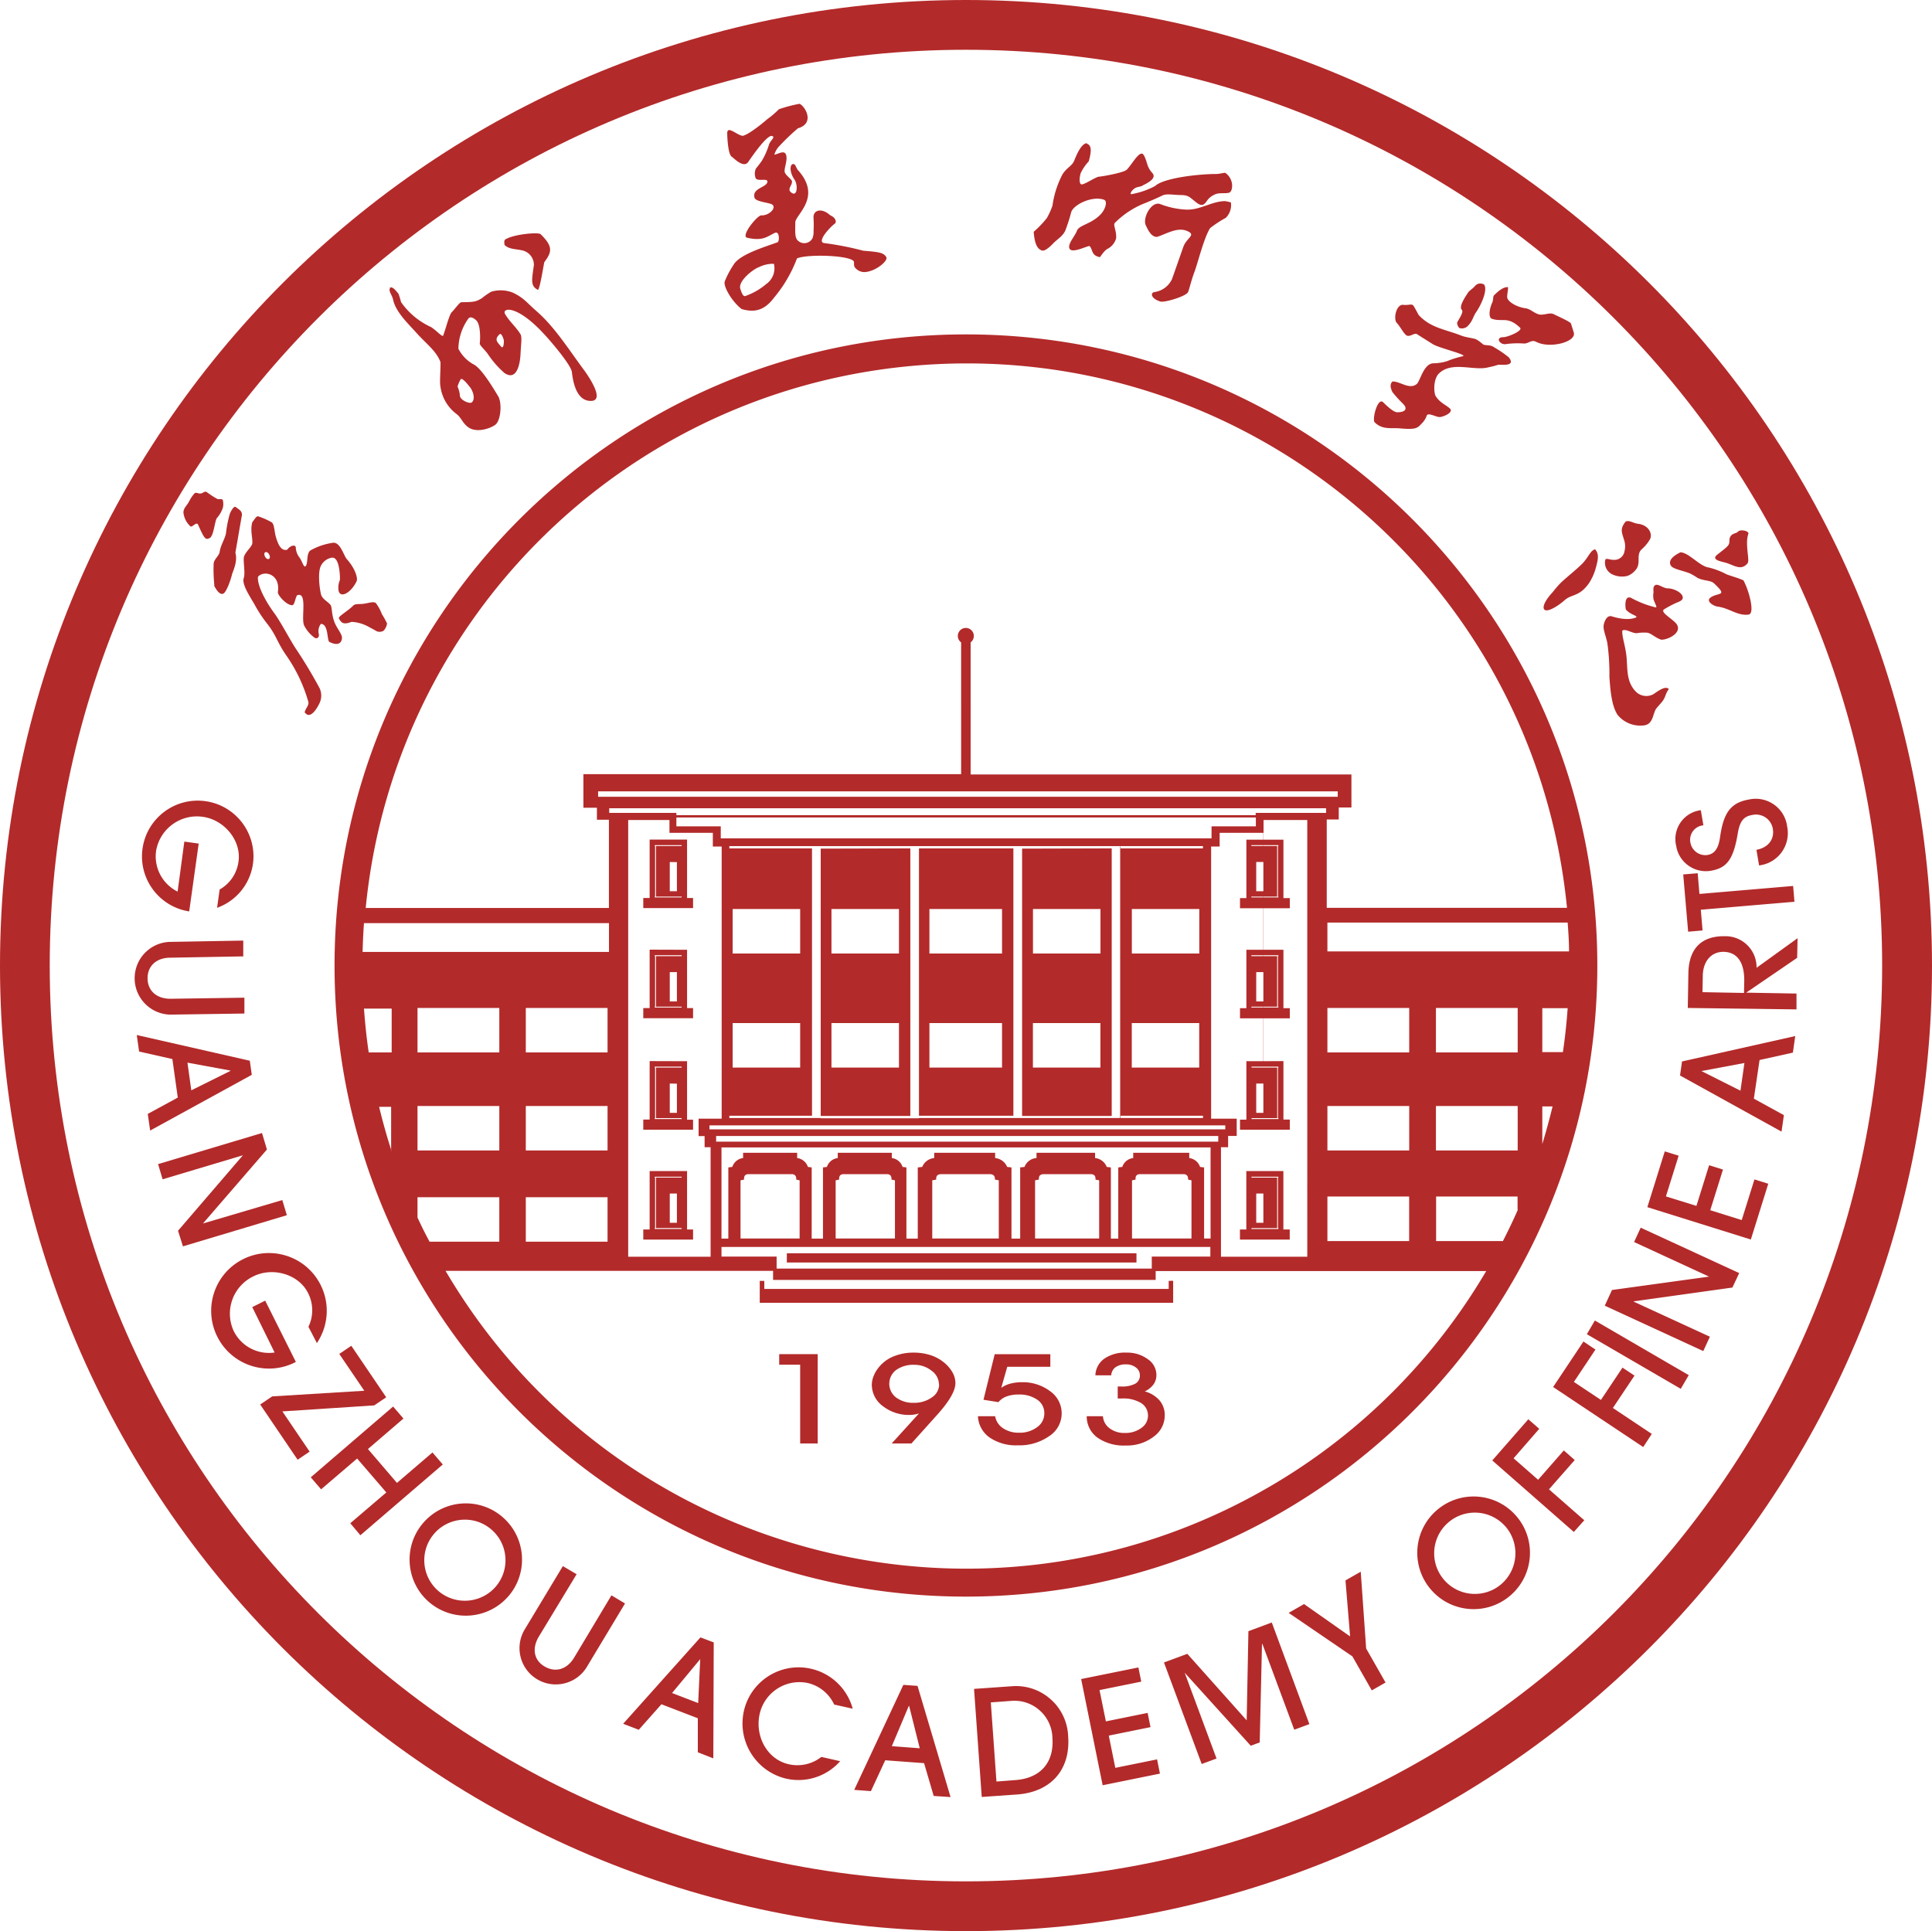
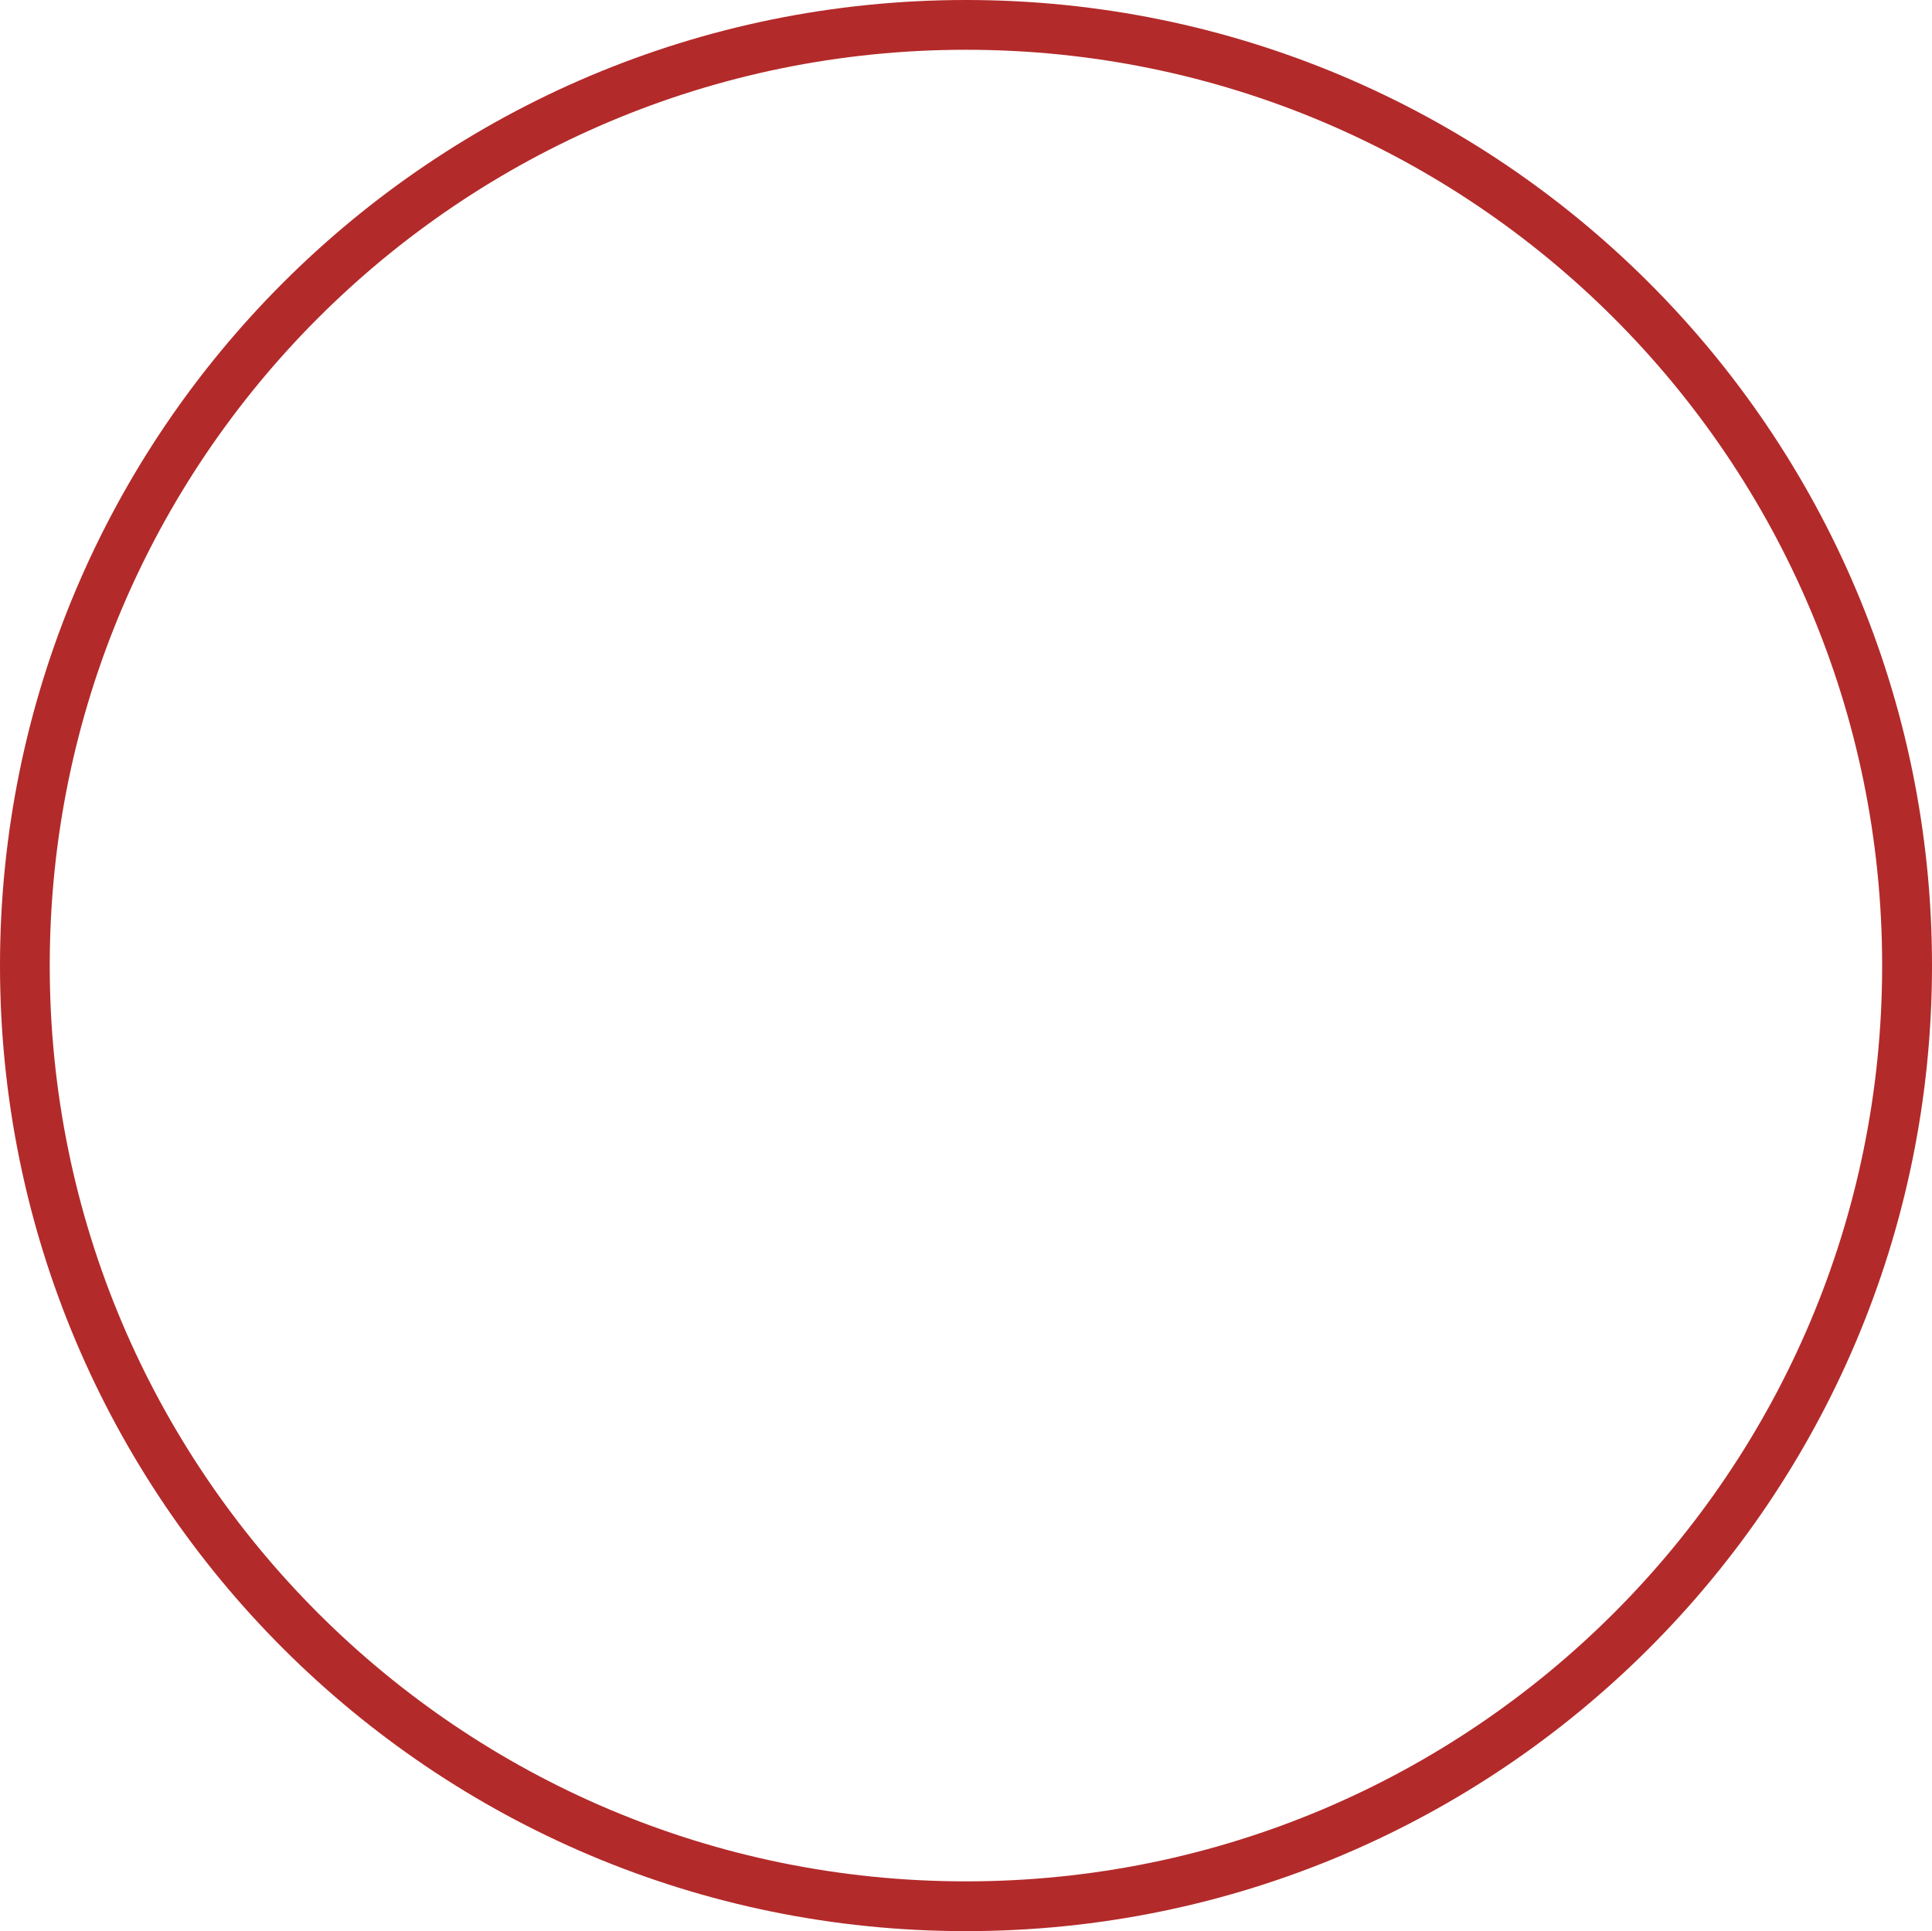
<svg xmlns="http://www.w3.org/2000/svg" width="888.585" height="888.292" fill="none">
  <path fill="#B32A2A" fill-rule="evenodd" d="M444.265 0c245.375-.015 444.303 198.823 444.32 444.118S689.697 888.275 444.32 888.292.015 689.469 0 444.173v-.055C.03 198.851 198.917.03 444.265 0m0 22.894c-232.728 0-421.391 188.601-421.391 421.252s188.663 421.252 421.39 421.252c232.73 0 421.392-188.6 421.392-421.252v-.028c-.016-232.64-188.673-421.224-421.391-421.224" />
-   <path fill="#B32A2A" fill-rule="evenodd" d="M86.935 230.703c-.939 1.85-2.541 2.955-2.569 5.026a9.94 9.94 0 0 0 3.15 6.324c.773.856 2.762-2.292 3.563-.773 2.956 6.683 3.453 7.18 5.36 6.213 1.905-.966 2.32-7.898 3.314-9.196a13.5 13.5 0 0 0 2.762-4.805 7.2 7.2 0 0 0 0-3.259c-.276-1.187-1.905-.276-2.762-.828a42 42 0 0 1-4.53-2.955c-.995-.746-1.575.249-2.763.525s-2.237-.746-3.038 0a16.6 16.6 0 0 0-2.542 3.894zm11.658 38.469a67 67 0 0 1-.331-9.804c0-1.988 2.596-3.783 2.762-5.523.525-3.231 2.293-5.689 2.9-8.423.33-3.094.931-6.152 1.796-9.141 1.106-2.568 2.183-3.424 2.597-3.12 1.382 1.077 3.287 1.85 2.9 4.059-1.05 5.855-1.767 10.384-2.955 16.956 1.188 4.364-1.298 8.782-1.602 10.246-.304 1.463-2.349 7.815-3.924 8.616s-3.231-1.602-4.281-3.728zm41.438 58.324c2.762 4.198 6.215-2.595 6.906-4.004a8.09 8.09 0 0 0 0-7.042c-2.984-5.523-6.658-11.792-10.83-18.005-2.761-4.17-6.96-12.317-9.862-16.266-4.253-5.772-8.01-12.98-7.596-16.873 2.763-3.149 10.442-1.354 9.144 7.069-.193 1.243 3.922 6.103 6.685 6.02 1.132-.303 1.27-3.369 2.183-4.584 4.89-1.822 1.74 10.356 3.176 13.808a15.9 15.9 0 0 0 4.917 5.772c1.106.552 2.238-.166 1.85-1.85a5.53 5.53 0 0 1 .968-4.557c3.591 0 2.762 7.705 3.923 8.285 3.01 1.546 5.525 1.325 5.801-1.795 0-2.21-2.762-4.695-3.812-8.285-.94-3.01-.774-5.523-1.326-6.738-1.188-1.713-4.006-2.762-4.558-5.22-.857-3.811-1.381-10.328 0-12.979a6.88 6.88 0 0 1 4.89-3.701c2.983-.635 3.894 5.385 3.867 10.163a8.96 8.96 0 0 0-.635 4.971c.773 3.728 5.746 1.022 8.287-4.308.718-1.519-.829-6.131-4.503-10.191-1.381-1.546-2.928-7.704-6.188-7.539a29.6 29.6 0 0 0-10.248 3.369c-2.376 1.105-1.217 6.131-2.542 7.429-.884.884-1.63-2.761-3.122-4.446a8.3 8.3 0 0 1-1.382-4.308c-.33-1.408-2.761-.58-3.867 1.132-2.762.856-4.198-2.237-5.249-5.772-.718-2.402-.718-5.744-1.822-6.71a31.6 31.6 0 0 0-6.133-2.762c-1.023-.607-2.155 1.878-2.901 2.568-1.05 3.95.138 6.573 0 9.638 0 1.713-3.701 4.419-3.922 6.794s.718 7.07 0 9.251c-.94 2.762 2.154 7.484 4.861 12.068a62 62 0 0 0 5.166 8.064c5.166 6.435 4.78 8.561 9.393 15.355a71.5 71.5 0 0 1 10.221 21.347c.58 1.657-1.41 3.396-1.52 4.722zm-18.095-73.43c.525-.304 1.326 0 1.823.939.498.939.47 1.712 0 2.043-.469.332-1.326 0-1.823-.939-.497-.938-.47-1.739 0-2.043m40.664 24.385c.828-.801 2.763-.47 4.586-.718 2.404-.304 4.53-1.215 5.69-.332a21 21 0 0 1 2.764 5.082 41 41 0 0 1 2.375 4.28 6.1 6.1 0 0 1-1.602 3.369 3.48 3.48 0 0 1-3.868-.193l-3.01-1.629a18 18 0 0 0-7.846-2.265c-1.74.663-3.371 1.049-4.53.193a5.8 5.8 0 0 1-1.244-1.712c-.663-.884 3.674-3.12 6.685-6.075M179.369 132.556c-.746 1.629.883 2.762 1.491 5.523 1.244 5.523 7.1 11.047 10.167 14.471 4.861 5.523 9.42 8.589 11.492 13.808.33.773-.388 9.168 0 11.046a19 19 0 0 0 7.596 13.145c1.796 1.354 2.763 4.088 4.945 5.745 3.702 3.01 10.028 1.021 12.68-.857s3.232-10.107 1.381-13.172c-3.177-5.33-7.541-12.262-10.856-14.416-3.2-1.63-5.8-4.231-7.432-7.428a24.4 24.4 0 0 1 4.53-13.808c.802-1.243 2.432-.415 3.62.69 2.293 2.071 1.85 9.638 1.684 10.577-.165.939 2.1 2.761 3.62 4.833a43.7 43.7 0 0 0 7.762 8.892c5.222 3.507 7.1-2.983 7.377-9.03.193-4.143.718-7.484 0-8.782-2.017-3.342-5.028-5.772-7.1-9.307-1.658-2.761 4.779-4.667 17.072 8.285 4.558 4.777 13.287 15.327 13.62 18.309.524 4.612 2.098 13.449 8.811 13.339 6.714-.111-1.491-11.765-2.928-13.808-6.796-9.058-13.62-20.105-22.1-27.45-4.861-4.253-5.69-5.993-10.884-8.534a15.3 15.3 0 0 0-10-.442c-1.53.9-2.99 1.916-4.365 3.038-2.762 1.63-3.591 1.712-9.365 1.795-.829 0-3.232 3.48-4.393 4.557s-2.762 7.649-4.005 10.908c-.773.276-2.762-2.209-5.525-4.032a33.95 33.95 0 0 1-13.812-11.488 36 36 0 0 0-1.188-3.866c-.94-.994-2.763-3.784-4.09-2.596zm32.708 41.728c1.132 0 3.232 2.761 3.757 3.424 1.601 1.712 2.983 5.661 1.215 7.346-.994.939-5.525-1.077-5.525-3.065a12.5 12.5 0 0 0-1.077-4.143c.33-1.264.861-2.467 1.575-3.562zm17.707-20.519c.746-.911 1.851 2.099 1.934 2.762s0 4.501-1.381 2.761-3.287-3.065-.553-5.523m2.265-41.092c0-.553-.442-2.016.414-2.569 3.896-2.402 15.028-3.369 16.162-2.402 5.939 5.772 5.137 8.285 1.74 12.869-.194.276-2.072 12.786-2.984 12.758-3.536-1.85-2.763-4.473-1.823-11.488a6.85 6.85 0 0 0-4.53-6.434c-2.9-.939-6.796-.497-8.979-2.734M342.134 62.412c-2.347.718-7.983-5.523-7.651-.773 0 1.242.331 9.25 2.017 10.41.966.636 5.524 5.524 7.624 2.459s8.895-12.842 11.05-11.93c1.491.607-.773 1.877-1.492 3.921a33.2 33.2 0 0 1-3.26 7.429c-1.132 1.629-2.071 2.761-2.762 3.617a5.52 5.52 0 0 0-.277 3.839c.277 2.762 6.133 0 5.526 2.458s-7.155 2.761-5.857 7.152c.525 1.768 6.381 2.182 7.9 2.983 2.57 1.38-1.16 5.302-4.806 5.081-1.878 0-9.641 9.555-6.492 10.301 7.598 1.767 9.558-.912 12.873-2.292 1.99-.801 2.1 4.004 1.05 4.391-6.52 2.347-16.16 5.274-19.64 9.527a41.5 41.5 0 0 0-4.531 8.285c-1.078 2.209 3.398 9.665 7.707 12.896 5.525 1.575 10.249.995 14.945-5.302a62.3 62.3 0 0 0 10.498-18.005c5.082-2.154 25.801-1.381 26.215 1.657 0 .8 0 1.822.276 2.292a5.53 5.53 0 0 0 4.31 2.347c4.862 0 10.83-4.777 10.36-6.711-1.188-2.319-3.674-2.54-10.691-3.12a140 140 0 0 0-17.68-3.48c-4.006-.221 1.85-6.904 4.64-9.003.719-.552.47-1.933-.635-2.9-.552-.496-1.353-.772-1.795-1.16-3.758-3.285-7.818-2.208-7.376 1.741a52 52 0 0 1 0 5.771 8.3 8.3 0 0 1-.47 3.231 4.255 4.255 0 0 1-7.016.857c-1.244-1.519-.912-4.474-.912-8.064s12.624-11.682 1.05-24.247c-.857-1.436-1.023-2.375-1.63-2.54-1.907-.636-2.432 3.313.276 7.18 1.409 2.015 1.437 7.732-1.271 6.047-2.707-1.684.498-3.59 0-5.523-.303-.939-2.762-2.485-3.26-3.976-.496-1.492 1.188-4.916.719-7.54-.58-3.203-3.84-.718-5.525-.58a9.74 9.74 0 0 1 2.569-4.225 99 99 0 0 1 8.288-7.898c8.038-2.347 3.204-10.245.745-11.267a64 64 0 0 0-9.53 2.513 37 37 0 0 1-5.11 4.39c-4.227 3.674-9.366 7.402-11.272 7.733zm13.813 58.932a8.84 8.84 0 0 1-3.535 9.307 30.3 30.3 0 0 1-9.641 5.523c-.94.276-1.63-1.243-2.294-3.369-1.05-3.508 5.829-8.948 8.564-9.914a14.6 14.6 0 0 1 6.851-1.547zM499.819 65.864c-2.597.248-4.752 5.523-5.746 8.008-.995 2.486-3.343 3.121-5.387 6.297a43.7 43.7 0 0 0-4.613 14.388 31.5 31.5 0 0 1-2.597 5.744 46.3 46.3 0 0 1-6.05 6.324c.414 5.523 1.684 7.981 3.84 8.616.966.276 2.762-.773 5.166-3.314 1.905-1.961 4.364-3.259 5.525-5.854a80 80 0 0 0 2.761-8.617c1.41-3.645 10.084-7.539 15.167-5.523 1.437.58.746 4.087-1.63 6.628-4.171 4.446-9.89 4.971-10.857 7.429-.966 2.457-3.453 5.219-3.646 7.18-.47 4.501 7.818 0 9.365 0 1.63 1.712.69 4.308 4.696 5.109.332 0 1.188-2.016 3.205-3.618a7.9 7.9 0 0 0 4.31-4.998c.33-3.259-1.437-6.076-.636-7.07a40.3 40.3 0 0 1 14.393-9.334c2.762-1.16 5.027-2.1 7.485-3.314 2.045-.994 5.084-.249 8.758-.221s4.116 1.38 7.293 3.7c2.486 1.796 3.508.442 4.862-1.574a8.3 8.3 0 0 1 2.762-2.154c2.266-1.325 5.139-.497 7.017-1.05.995-.275 1.409-1.711 1.437-3.23a7.37 7.37 0 0 0-3.067-5.855c-.635-.248-2.238.442-4.31.47-8.286 0-24.254 1.878-28.039 5.523a36.9 36.9 0 0 1-11.05 3.783c-.746-.193.58-2.32 2.293-3.037 1.023-.415 2.321-.525 2.514-.69.911-.664 7.597-3.149 4.918-6.076-2.68-2.928-2.128-4.971-3.869-8.12-1.74-3.148-5.524 4.502-7.955 6.711-1.437 1.326-11.05 3.038-12.735 3.149-1.244 0-7.017 3.92-8.067 3.534-.635-.22-1.215-1.684-.331-5.081a21.6 21.6 0 0 1 3.757-5.523c1.16-4.28 1.52-7.29-.884-8.12zm66.3 27.229a8.28 8.28 0 0 1-2.321 7.097 53 53 0 0 0-7.237 4.75c-2.763 4.364-5.525 15.41-6.99 19.58-1.795 4.75-2.349 7.788-3.122 9.776s-10.911 4.998-12.79 4.391c-4.614-1.464-4.53-4.17-2.597-4.363a10.41 10.41 0 0 0 8.039-6.104l5.11-14.553c1.576-4.502 6.272-5.523 1.686-7.456-4.585-1.934-10.028 1.712-13.813 2.761-2.762 0-4.17-3.479-5.055-5.247-1.713-3.369 2.542-11.433 6.658-9.831a37.6 37.6 0 0 0 11.74 2.513c6.354.359 11.852-3.811 17.902-3.894a14.4 14.4 0 0 1 2.679.58zM682.475 130.789c1.989 2.209-1.16 9.334-3.426 12.593-1.796 2.623-1.518 4.114-4.171 6.765a3.78 3.78 0 0 1-3.702.718 3.72 3.72 0 0 1-.994-2.43c.552-1.408 3.232-4.833 2.127-5.965-1.547-1.546 2.071-6.545 2.763-7.705.69-1.159 2.43-2.016 3.453-3.369a3.23 3.23 0 0 1 3.867-.607zm11.05 1.27c-1.85 0-3.674 1.077-6.354 3.756-.58.552-.248 2.099-.857 3.397-1.353 2.899-1.822 6.848-.138 7.428 4.78 1.63 7.21-1.353 12.93 4.087 1.491 1.381-5.691 4.364-7.653 4.364-3.95 0-1.574 3.728 1.187 3.175a41 41 0 0 1 8.288-.248c2.348 0 3.315-1.961 5.691-.746 6.216 3.231 18.51 0 17.21-4.308l-1.27-4.087c-.249-.856-5.83-3.286-7.901-4.336-2.072-1.049-4.779.774-7.128 0-2.347-.773-3.812-2.54-6.05-2.761-4.419-.663-8.286-3.286-8.286-5.137s.718-4.418.248-4.612zM652.502 144.9c-.94-1.629-1.878-3.59-2.542-4.418s-2.154 0-4.53-.249c-3.26-.414-4.697 6.49-3.011 8.285 1.684 1.795 2.597 4.032 4.171 5.523 1.575 1.492 3.813-1.16 5.111-.331l7.32 4.612c2.762 1.74 16.05 4.86 13.813 5.523a46 46 0 0 0-7.377 2.32 23.6 23.6 0 0 1-6.574.966c-4.282.608-5.746 8.285-7.293 9.528-3.425 2.761-7.763-1.409-11.188-1.16-1.353 1.436-.773 3.065 0 4.833a56 56 0 0 0 4.835 5.329c2.486 2.486.94 3.977-2.597 3.977-1.769 0-5.084-3.203-6.464-4.584-2.542-2.541-5.222 7.926-3.923 9.196 3.426 3.452 7.403 2.513 11.215 2.762 8.454.8 8.481-.249 10.747-2.541a8.9 8.9 0 0 0 1.988-3.314c.747-1.629 4.476.939 6.244.663 2.237-.359 6.05-2.292 4.447-3.866s-4.807-2.762-6.63-5.855c-.828-1.491-1.16-7.705 1.602-10.356 6.023-5.744 16.05-1.022 22.57-2.762a36 36 0 0 0 4.503-1.159c.747-.332 8.674 1.187 4.973-3.48a50.3 50.3 0 0 0-6.575-4.501c-2.017-1.547-4.365-.663-5.359-1.547a18.5 18.5 0 0 0-3.205-2.292c-1.906-.58-4.64-.829-6.685-1.629-7.487-2.928-14.144-3.535-19.586-9.473M747.587 239.954c1.685-.884 3.536.718 5.857.994 4.53.553 6.657 4.17 5.525 6.932a18.2 18.2 0 0 1-3.896 4.777c-2.956 2.762.221 6.656-3.232 9.997a8.27 8.27 0 0 1-3.287 2.237 10.22 10.22 0 0 1-6.685-.552 5.91 5.91 0 0 1-3.591-6.6c.193-1.353 1.878-.193 3.867-.221a4.695 4.695 0 0 0 5.028-4.032 9.1 9.1 0 0 0-.221-5.164c-.995-3.342-1.989-5.026.635-8.285zm-14.006 12.648c1.74 1.906 1.658 4.032.47 8.285a24.3 24.3 0 0 1-3.177 7.291c-4.42 6.379-7.956 4.998-11.215 7.87-3.758 3.314-8.039 5.523-9.282 4.419s.304-4.391 3.784-8.12a46 46 0 0 1 3.895-4.473c2.763-2.568 7.653-6.462 9.917-8.837 2.763-2.983 3.426-5.689 5.525-6.324zm70.583-7.152c-1.741 4.612.718 12.344-.388 13.642-2.762 3.314-5.524 1.353-9.282 0-1.795-.718-7.872-1.298-4.78-3.866 1.576-1.298 3.26-2.458 4.725-3.894s.69-2.762 1.188-4.06c.884-2.154 2.9-1.739 3.785-2.761.883-1.022 4.585-.525 4.752.856zm-31.3 8.616c-4.751 2.32-5.332 4.446-4.42 6.048.912 1.601 4.944 2.181 8.592 3.562a26.6 26.6 0 0 1 3.646 2.099c2.625 1.436 6.133 1.105 7.57 2.485 6.712 6.242 2.071 4.088-1.492 6.573-2.404 1.685 1.325 3.949 3.259 4.198 5.525.745 9.06 4.308 14.172 3.673 3.177-.359.138-11.351-2.348-15.769-3.094-1.353-5.36-1.823-7.763-2.762a34.6 34.6 0 0 0-8.15-3.12c-4.143-.497-9.281-6.987-13.066-6.987m-5.857 16.569c3.122 0 7.598 2.431 6.88 4.75-.25.746-1.272 1.271-2.901 1.906-1.901.861-3.747 1.839-5.525 2.927-2.459 1.409 4.53 4.722 5.884 7.208 2.1 3.894-4.42 6.959-7.32 6.821-2.764-.911-4.31-2.762-6.272-3.203a20 20 0 0 0-5.027.22c-2.293 0-4.89-2.154-6.576-1.215-.22 3.093 1.575 7.291 1.99 12.704.414 5.412 0 10.77 3.95 15.078a6.77 6.77 0 0 0 8.287 1.519c2.128-1.381 5.526-4.087 7.183-2.403-1.74 2.32-1.354 3.535-3.01 5.717-1.05 1.298-2.46 2.76-2.93 3.452-1.629 2.761-1.298 7.345-5.993 7.594a13.4 13.4 0 0 1-11.741-4.998c-2.625-4.198-3.205-10.743-3.675-17.371a102 102 0 0 0-.939-15.52c-.69-3.397-2.045-6.213-1.685-8.285s1.657-4.667 3.702-4.032c2.043.636 7.348 2.099 11.05.553 1.519-.663-2.32-1.16-4.503-3.618-.249-.276-1.188-7.76 3.039-5.054a45.4 45.4 0 0 0 10.303 3.922c1.465.524 0-1.519-.662-3.59a9.1 9.1 0 0 1 0-3.37 7.8 7.8 0 0 1 0-2.126c1.05-2.982 4.033.414 6.491.414" />
-   <path fill="#B32A2A" d="m84.781 387.119 6.603.911-4.365 31.206c-13.992-2.168-23.577-15.263-21.409-29.248 2.168-13.987 15.267-23.57 29.259-21.402 13.605 2.107 23.116 14.58 21.543 28.254a25.24 25.24 0 0 1-16.575 20.739l1.188-8.422a17.29 17.29 0 0 0 8.674-12.925c1.354-9.61-6.575-19.137-16.326-20.491-10.172-1.507-19.707 5.325-21.548 15.438a18.09 18.09 0 0 0 9.862 18.944zm27.625 71.801v7.291l-34.061.497c-9.244-.18-16.592-7.815-16.413-17.056.17-8.765 7.077-15.912 15.833-16.387l34.116-.607v7.263l-33.592.607c-6.188 0-10.525 3.701-10.414 9.638.11 5.938 4.613 9.362 10.746 9.25zm-44.448 53.465 13.812-7.512-2.486-17.73-15.304-3.451-1.078-7.595 51.99 11.82.912 6.49-46.741 25.627zm38.04-19.801v-.138l-19.78-3.645 1.768 12.73zm-24.117 73.54 29.835-34.712-36.935 11.046-2.072-6.987 47.791-14.305 2.266 7.595-29.42 34.023 36.492-10.771 2.099 6.96-47.791 14.332zm34.145 35.128 5.939-2.982 14.116 28.196c-12.99 6.832-29.058 1.844-35.893-11.141-6.834-12.984-1.844-29.05 11.144-35.881 12.99-6.832 29.06-1.845 35.893 11.14a26.56 26.56 0 0 1-1.476 27.21l-3.895-7.484a17.39 17.39 0 0 0-.193-15.575c-4.337-8.671-16.271-12.04-25.083-7.65-9.357 4.472-13.42 15.603-9.144 25.048a18.07 18.07 0 0 0 18.868 9.997zm3.646 44.793 5.525-3.728 42.349-2.596-11.492-16.928 5.525-3.756 16.05 23.694-5.525 3.729-42.239 2.76 12.542 18.504-5.525 3.728zm41.437 54.625 16.575-14.167-13.426-15.603-16.575 14.167-4.752-5.524 37.875-32.56 4.751 5.524-16.326 14.029 13.343 15.576L198.9 668.11l4.751 5.524-37.901 32.559zm36.05 36.12c-10.721-9.43-11.767-25.762-2.333-36.48 9.432-10.717 25.77-11.764 36.492-2.333 10.473 9.21 11.75 25.064 2.887 35.832-9.161 11.029-25.533 12.548-36.567 3.388a23 23 0 0 1-.479-.406m31.162-7.345c6.495-8.008 5.265-19.764-2.746-26.257-8.012-6.492-19.772-5.264-26.267 2.745-6.405 7.898-5.31 19.469 2.465 26.025 7.97 6.639 19.815 5.565 26.457-2.402zm52.901 4.39 6.244 3.729-17.542 29.163c-4.753 7.892-15.006 10.438-22.901 5.689-7.896-4.75-10.444-15.001-5.691-22.894l17.542-29.135 6.326 3.728-17.376 28.693c-3.177 5.302-2.43 10.853 2.762 13.808 5.194 2.955 10.36 1.077 13.51-4.197zm39.725 72.189v-15.658l-16.74-6.435-10.415 11.737-7.182-2.762 35.553-39.74 6.105 2.32-.193 53.327zm1.106-42.86-12.957 15.603 12.017 4.612zm64.366 46.947a25.54 25.54 0 0 1-25.416 7.898c-13.458-3.53-21.788-16.981-18.95-30.598 2.947-13.938 16.64-22.844 30.583-19.897a25.8 25.8 0 0 1 19.556 18.46l-8.536-1.905a17.79 17.79 0 0 0-12.155-9.914c-10.005-2.076-19.83 4.237-22.1 14.195-2.293 10.19 3.37 20.933 13.37 23.17a17.86 17.86 0 0 0 15-3.37zm43.01 15.99-4.419-15.08-17.872-1.324-6.576 14.194-7.68-.58 22.597-48.3 6.52.47 15.194 51.144zm-11.297-41.424h-.138l-7.818 18.53 12.846.967zm33.398 41.893-3.536-49.708 17.266-1.215c13.227-1.105 24.846 8.715 25.953 21.94q.05.586.07 1.174c1.105 15.189-7.818 25.545-23.564 26.677zm15.442-7.76c11.52-.828 17.874-8.036 17.073-19.331-.191-9.668-8.186-17.351-17.857-17.158q-.742.014-1.48.09l-9.006.664 2.596 36.398zm40.168 2.375-9.89-48.852 26.326-5.33 1.326 6.517-19.199 3.894 2.928 14.388 19.2-3.894 1.326 6.545-19.2 3.894 3.011 14.83 19.2-3.894 1.325 6.545zm88.123-25.545-14.641-39.435h-.193l-1.05 45.29-4.116 1.519-30.388-33.581 14.642 39.463-6.824 2.513-17.348-46.698 10.745-3.977 27.294 30.598.802-41.01 10.745-4.003 17.294 46.753zm35.664-18.088-8.923-15.658-29.31-19.994 7.072-4.06 21.188 14.885-2.127-25.765 7.017-4.004 2.487 35.32 8.922 15.658zm63.758-43.661c-10.84 9.343-27.202 8.13-36.548-2.706s-8.132-27.193 2.708-36.536 27.202-8.13 36.547 2.707c9.346 10.836 8.133 27.193-2.707 36.535m-2.513-31.98c-6.943-7.643-18.772-8.212-26.418-1.272-7.647 6.943-8.219 18.765-1.274 26.409 6.838 7.528 18.44 8.213 26.117 1.54 7.807-6.875 8.56-18.775 1.683-26.582l-.108-.121zm31.685 2.763-37.514-32.891 16.574-18.944 5.029 4.39-11.796 13.56 11.27 9.887 11.824-13.504 5.028 4.418-11.852 13.477 16.244 14.222zm31.908-39.05-41.438-27.615 13.95-20.933 5.525 3.7-9.917 14.886 12.431 8.285 9.917-14.858 5.525 3.673-9.944 14.885 17.9 11.93zm17.264-26.786-43.177-25.131 3.674-6.296 43.177 25.13zm23.758-46.588L751.4 598.6v.139l35.029 16.128-3.04 6.6-45.304-20.877 3.315-7.208 44.643-6.158-34.477-15.907 3.04-6.6 45.304 20.877zm8.48-22.093-47.597-14.885 8.012-25.655 6.381 1.988-5.857 18.724 14.034 4.363 5.829-18.696 6.38 1.988-5.855 18.696 14.476 4.529 5.855-18.696 6.355 1.989zm19.338-85.968-15.33 3.397-2.626 17.784 13.813 7.567-1.077 7.594-46.687-25.821.911-6.462 52.074-11.681zm-42.073 8.478 17.957 9.03 1.823-12.731zm44.035-52.084-23.426 16.018 23.122.414v7.29l-50-.662.275-15.99c.222-11.985 6.658-17.205 16.907-17.011 7.887-.094 14.357 6.224 14.448 14.109q.003.208 0 .417l18.867-13.615zm-24.338 10.826c.139-8.506-3.066-13.477-9.558-13.587-5.718 0-9.364 4.418-9.502 10.88l-.14 7.678 19.09.359zm23.095-36.619-43.068 3.673.802 9.528-6.63.579-2.265-26.345 6.657-.552.801 9.527 43.095-3.673zm-41.88-35.155a6.657 6.657 0 0 0-5.94 8.119 6.96 6.96 0 0 0 7.82 5.523c3.48-.58 5.082-3.258 5.8-8.284 1.575-11.212 4.918-15.824 13.426-17.26 7.87-1.641 15.583 3.41 17.221 11.278q.136.639.21 1.287c1.627 8.089-3.616 15.965-11.707 17.591q-.608.122-1.22.194l-1.217-7.181c5.305-.966 8.287-4.694 7.57-9.472a7.844 7.844 0 0 0-9.642-6.517c-3.591.607-5.525 2.596-6.491 8.285-2.073 12.869-5.526 16.183-12.597 17.37-7.517 1.157-14.559-3.977-15.746-11.488-1.736-7.175 2.673-14.399 9.85-16.133q.73-.177 1.475-.271z" />
-   <path fill="#B32A2A" fill-rule="evenodd" d="M444.265 153.82c160.38 0 290.394 129.972 290.394 290.298 0 160.327-130.014 290.298-290.394 290.298-160.379 0-290.394-129.971-290.394-290.298.016-160.321 130.02-290.282 290.394-290.298m-276.25 263.842h112.048v-40.595h-5.526v-5.523h-6.215v-15.438h173.733V295.49a3.67 3.67 0 0 1-.82-5.129 3.677 3.677 0 0 1 5.13-.823 3.68 3.68 0 0 1 1.52 2.997 3.73 3.73 0 0 1-1.465 2.955v60.755h175.142v15.188h-5.829v5.523h-5.524v40.623h110.5C705.74 265.061 569.928 153.55 417.357 168.511c-131.87 12.932-236.213 117.239-249.15 249.068zm552.997 6.711h-110.5v13.255h111.135c0-4.446-.304-8.864-.635-13.255m0 39.38h-11.658v20.215h9.475a271 271 0 0 0 2.183-20.215m-6.934 45.18h-4.724v17.287a312 312 0 0 0 4.724-17.287m-16.105 47.527v-6.076h-37.46v20.491h30.72a272 272 0 0 0 6.878-14.415zm-14.503 28.195H531.533v4.087H355.562v-4.17h-150.64c77.64 132.142 247.74 176.344 379.926 98.727a277.5 277.5 0 0 0 98.76-98.727zm-486.2-13.504h32.377v-20.436h-37.625v9.335c1.74 3.728 3.536 7.456 5.525 11.046zm-17.376-41.81v-20.215h-5.525c1.657 6.849 3.536 13.587 5.69 20.215zm-10.304-45.235h10.553v-20.16h-12.735c.497 6.794 1.188 13.56 2.182 20.215zm-2.763-46.229H280.09v-13.256H167.408c-.332 4.391-.526 8.81-.636 13.256zm370.7 151.307v3.701H351.528v-3.701h-2.1v10.08h190.143v-10.135zM377.467 390.35v122.974h41.217V390.24zm0 124.023h45.196V389.384v.856h43.426v-.856 124.879h49.117V389.384h.165v.856h37.902v-1.05H335.45v1.05h38.013v122.973H335.45v1.05h41.963zm92.627-124.023v122.974h41.217V390.24zm-47.431 122.863v1.05h43.426v-1.05zm92.736 0v1.05h37.902v-1.05zM298.792 386.18v26.87h-2.928v4.667h22.9v-4.667h-2.761v-26.87zm2.32 26.235v.387h12.404v-.387H301.72v-23.252h11.796v-.415h-12.403v.415h.193v23.252zm6.934-15.907v13.449h3.288v-13.393zm-9.254 40.32v26.87h-2.928v4.667h22.9v-4.667h-2.761v-26.815zm2.32 26.235v.386h12.404v-.386H301.72V439.81h11.796v-.414h-12.403v.414h.193v23.253zm6.934-15.907v13.477h3.288v-13.477zm-9.254 40.927v26.897h-2.928v4.668h22.9v-4.612h-2.761v-26.898zm2.32 26.235v.414h12.404v-.414H301.72v-23.253h11.796v-.414h-12.403v.414h.193v23.253zm6.934-15.907v13.477h3.288v-13.422zm-9.254 40.264v26.87h-2.928v4.64h22.9v-4.64h-2.761v-26.87zm2.32 26.207v.415h12.404v-.415H301.72v-23.225h11.796v-.386h-12.403v.414h.193v23.225zm6.934-15.879v13.449h3.288v-13.449zm282.245-10.328h-17.073v26.87h-2.928v4.64h22.901v-4.64h-2.928v-26.87zm-2.32 26.207h-.194v-23.225h.193v-.386h-12.376v.414h11.796v23.225h-11.796v.414h12.376v-.442m-6.907-15.879h-3.287v13.449h3.287zm9.227-60.92v26.897h2.928v4.668h-22.902v-4.612h2.93v-26.898h7.817V468.42h-10.747v-4.667h2.93v-26.87h7.817v-19.11h-10.747v-4.667h2.93v-26.871h7.817v-3.148h-20.11v6.297h-3.924v125.182h11.768v7.954h-3.95v5.191h-3.287v50.372h39.697V377.177h-20.111v9.058h9.144v26.871h2.928v4.667h-12.072v19.11h9.144v26.87h2.928v4.667h-12.072v19.718zm-2.32 26.235h-.194v-23.253h.193v-.414h-6.823v.138-.138h-5.525v.414h11.796v23.253h-11.796v.414h12.376v-.414zm-6.907-15.907h-3.287v13.477h3.287v-13.477m6.906-35.348h-.193V439.81h.193v-.414h-6.823v.414h6.243v23.253h-6.243v.386h6.823zm-6.906-23.667h-5.525v.414h5.525zm0 23.667h-5.525v.386h5.525zm0-15.907h-3.287v13.477h3.287zm6.906-34.741h-.193v-23.252h.193v-.415h-6.823v.415h6.243v23.252h-6.243v.387h6.823zm-6.906-23.667h-5.525v.415h5.525zm0 23.667h-5.525v.387h5.525zm0-15.907h-3.287v13.449h3.287v-13.449m-27.266 140.427v32.753h2.984v-41.894h-224.95v41.949h3.149V536.99l1.823-.221a6 6 0 0 1 4.972-4.087v-2.43h24.863v2.43a6.05 6.05 0 0 1 4.945 4.087l1.74.221v32.753h5.193V536.99l1.797-.221a6.02 6.02 0 0 1 5-4.087v-2.43h24.862v2.43a5.99 5.99 0 0 1 4.944 4.087l1.769.221v32.753h5.22V536.99l2.045-.221a6.58 6.58 0 0 1 5.525-4.087v-2.43h28.011v2.43a6.66 6.66 0 0 1 5.526 4.087l1.989.221v32.753h4.005V536.99l1.99-.221a6.35 6.35 0 0 1 5.525-4.087v-2.43h26.933v2.43a6.43 6.43 0 0 1 5.36 4.087l1.906.221v32.753h3.398V536.99l1.85-.221a5.97 5.97 0 0 1 5.028-4.087v-2.43h25.775v2.43a6.06 6.06 0 0 1 4.972 4.087l1.796.221zm-33.15 32.753h27.35v-26.76l-1.548-.332c0-.856 0-2.513-2.238-2.513H524.46c-2.182 0-2.237 1.464-2.182 2.513l-1.63.332v26.815zm-44.753 0h29.642v-26.76l-1.684-.332c0-.856.138-2.513-2.35-2.513h-21.325c-2.349 0-2.404 1.464-2.349 2.513l-1.768.332v26.815zm-47.155 0h30.636v-26.76l-1.768-.332c0-.856 0-2.513-2.459-2.513h-22.1c-2.459 0-2.514 1.464-2.459 2.513l-1.822.332v26.815zm-44.449 0h27.321v-26.76l-1.574-.332c0-.856 0-2.513-2.182-2.513H388.13c-2.182 0-2.21 1.464-2.182 2.513l-1.603.332v26.815zm-43.702 0h27.183v-26.76l-1.548-.332c0-.856 0-2.513-2.182-2.513h-19.641c-2.183 0-2.238 1.464-2.183 2.513l-1.63.332v26.815zm-12.736-180.304v-6.297h-19.945v-5.91H288.93v200.906h37.901v-50.372h-2.762v-5.136h-2.763v-8.009h10.609V389.384zm34.035 187.097v4.253h160.805v-4.253zM331.748 578h25.443v5.523h172.546V578h26.934v-4.419h-224.84V578zm-2.375-55.453v2.596h230.944v-2.596zm-3.066-4.888v1.823h237.242v-1.823zm-15.305-142.691h266.526v-1.049h32.377v-2.127H280.2v2.127h30.884v1.049zm266.526 1.05H311.085v4.087H331.5v5.523h225.723v-5.523h20.388v-4.087zM275.09 364.005v2.485h340.173v-2.485zm245.448 106.597v20.463h31.022v-20.463zm-45.471 0v20.463h31.05v-20.463zm-47.598 0v20.463h33.398v-20.463zm-45.057 0v20.463h31.052v-20.463zm-45.443 0v20.463h31.05v-20.463zm90.5-52.47v20.463h33.398v-20.463zm-45.057 0v20.463h31.052v-20.463zm-45.443 0v20.463h31.05v-20.463zm138.126 0v20.463h31.05v-20.463zm45.47 0v20.463h31.023v-20.463zm89.947 132.252v20.491h37.598v-20.491zm-368.683.331v20.436h37.598v-20.436zm0-87.072v20.463h37.598v-20.463zm0 45.096v20.464h37.598v-20.464zm-49.807-45.096v20.463h37.625v-20.463zm0 45.096v20.464h37.625v-20.464zm418.49-45.096v20.463h37.625v-20.463zm0 45.096v20.464h37.625v-20.464zm49.918-45.096v20.463h37.598v-20.463zm0 45.096v20.464h37.598v-20.464z" />
-   <path fill="#B32A2A" fill-rule="evenodd" d="M376.086 663.968h-8.067v-36.232h-9.641v-4.86h17.708zm55.775-26.981c0-2.56-1.25-4.959-3.343-6.434a12.63 12.63 0 0 0-8.094-2.762 13.5 13.5 0 0 0-8.287 2.403 7.923 7.923 0 0 0 0 12.62 12.98 12.98 0 0 0 8.121 2.458 13.82 13.82 0 0 0 8.288-2.458 7.2 7.2 0 0 0 3.398-5.937zm-12.763 26.981h-8.978l12.542-13.808q-1.102.33-2.238.525a13.4 13.4 0 0 1-1.99.166 19.35 19.35 0 0 1-12.347-4.032 12.2 12.2 0 0 1-5.111-9.776c.008-1.323.263-2.635.746-3.867a14.5 14.5 0 0 1 2.155-3.838 16.55 16.55 0 0 1 6.823-5.302 23.7 23.7 0 0 1 9.586-1.851c2.478-.014 4.945.34 7.32 1.05 2.21.657 4.28 1.715 6.106 3.12a16.15 16.15 0 0 1 4.2 4.64 10.2 10.2 0 0 1 1.518 5.164c0 3.535-2.762 8.285-7.984 14.167l-.193.22-12.155 13.532zM449.9 651.43h7.79a8.3 8.3 0 0 0 3.619 5.524 12.77 12.77 0 0 0 7.403 2.071c2.97.102 5.887-.793 8.288-2.541a7.7 7.7 0 0 0 3.315-6.434 7.37 7.37 0 0 0-3.26-6.214 14.37 14.37 0 0 0-8.59-2.375 15.8 15.8 0 0 0-5.526.884 8.7 8.7 0 0 0-3.73 2.623l-6.878-1.104 5.166-20.961h25.58v5.8h-19.806l-2.763 9.665a13.4 13.4 0 0 1 4.227-1.933 20.2 20.2 0 0 1 5.193-.635 20.8 20.8 0 0 1 13.067 4.142c5.624 3.936 6.991 11.685 3.055 17.307a12.4 12.4 0 0 1-3.497 3.35 23.83 23.83 0 0 1-14.504 4.225 21.42 21.42 0 0 1-12.928-3.618 12.62 12.62 0 0 1-5.332-9.748zm49.919 0h7.458a7.42 7.42 0 0 0 3.011 5.524 11.06 11.06 0 0 0 7.017 2.181c2.726.108 5.411-.698 7.625-2.292a6.84 6.84 0 0 0 3.066-5.523 6.77 6.77 0 0 0-3.15-5.937 15.86 15.86 0 0 0-8.84-2.1h-1.933v-5.522h1.63c2.21.138 4.417-.301 6.409-1.271a4.22 4.22 0 0 0 2.155-3.866 4.36 4.36 0 0 0-1.824-3.59 7.07 7.07 0 0 0-4.558-1.436 7.9 7.9 0 0 0-4.834 1.326 4.84 4.84 0 0 0-1.962 3.7h-7.293a9.77 9.77 0 0 1 4.144-7.677 16.76 16.76 0 0 1 10.166-2.762 15.86 15.86 0 0 1 9.752 2.983 8.76 8.76 0 0 1 4.005 7.208 7.38 7.38 0 0 1-1.298 4.39 10.4 10.4 0 0 1-4.06 3.259 13.63 13.63 0 0 1 6.823 4.17 10.35 10.35 0 0 1 2.375 6.82 12.04 12.04 0 0 1-5.138 9.86 20.1 20.1 0 0 1-12.735 4.032 21.2 21.2 0 0 1-13.039-3.59 12.04 12.04 0 0 1-4.972-9.942z" />
</svg>